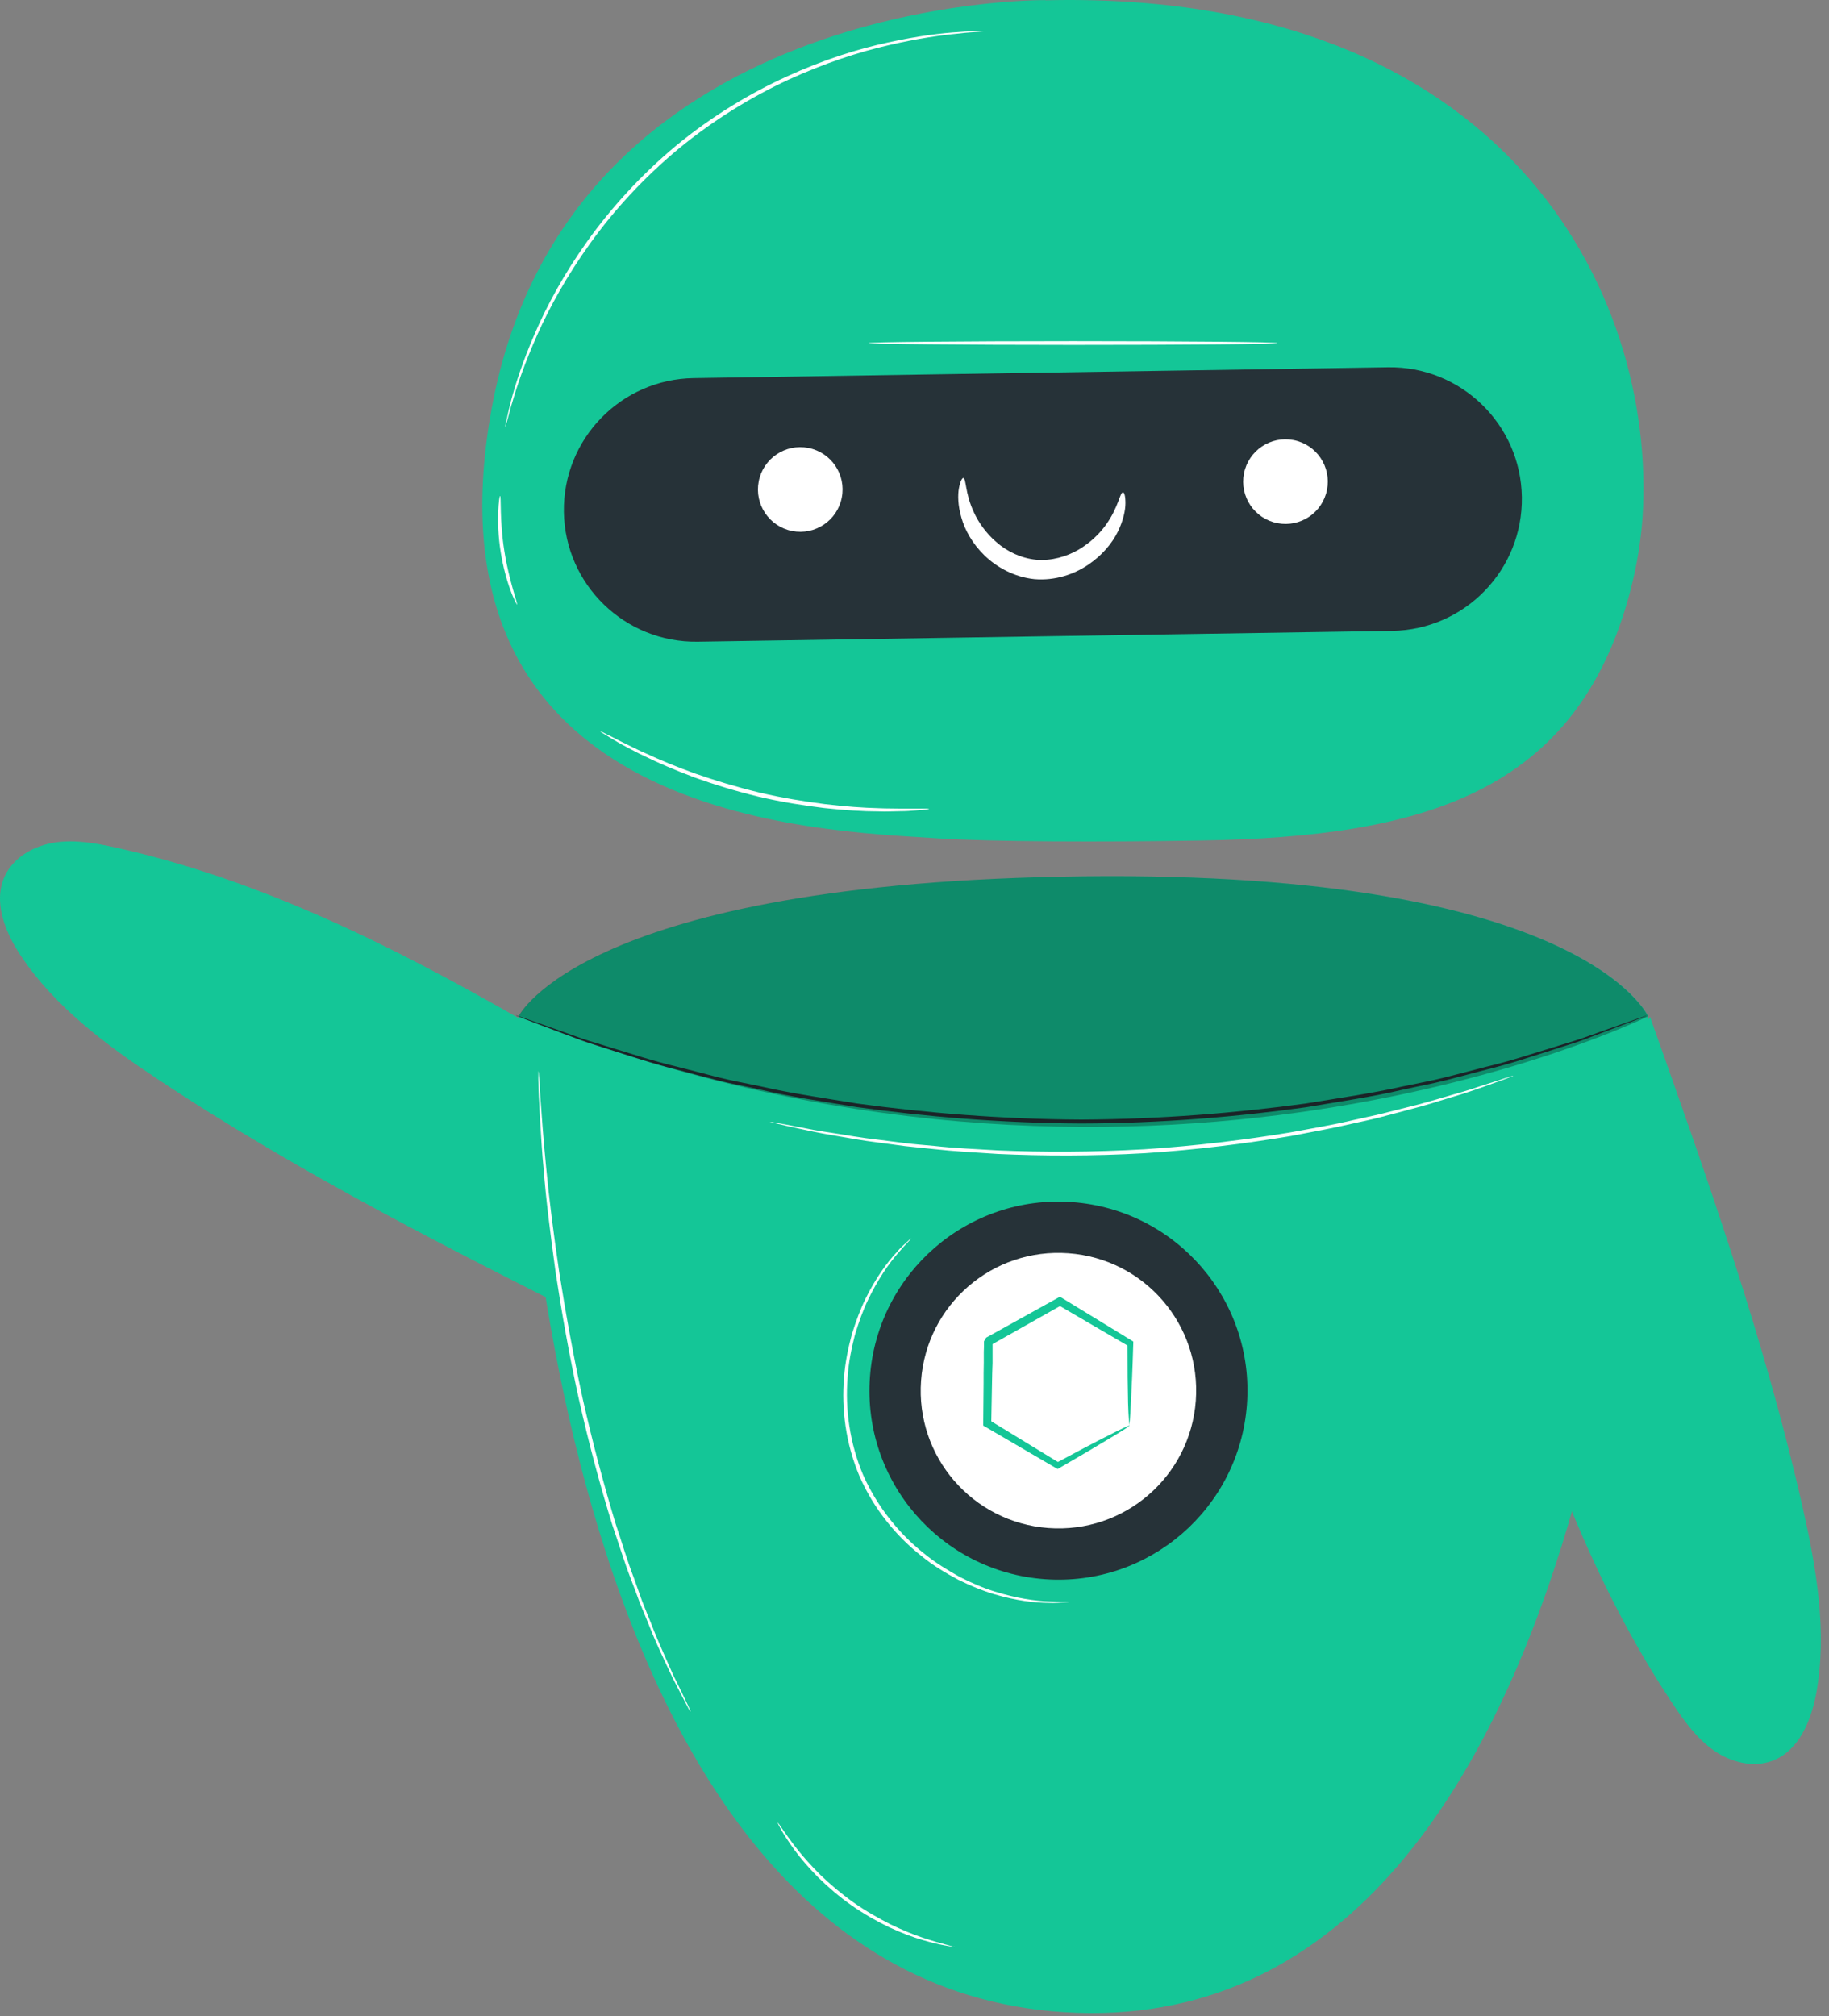
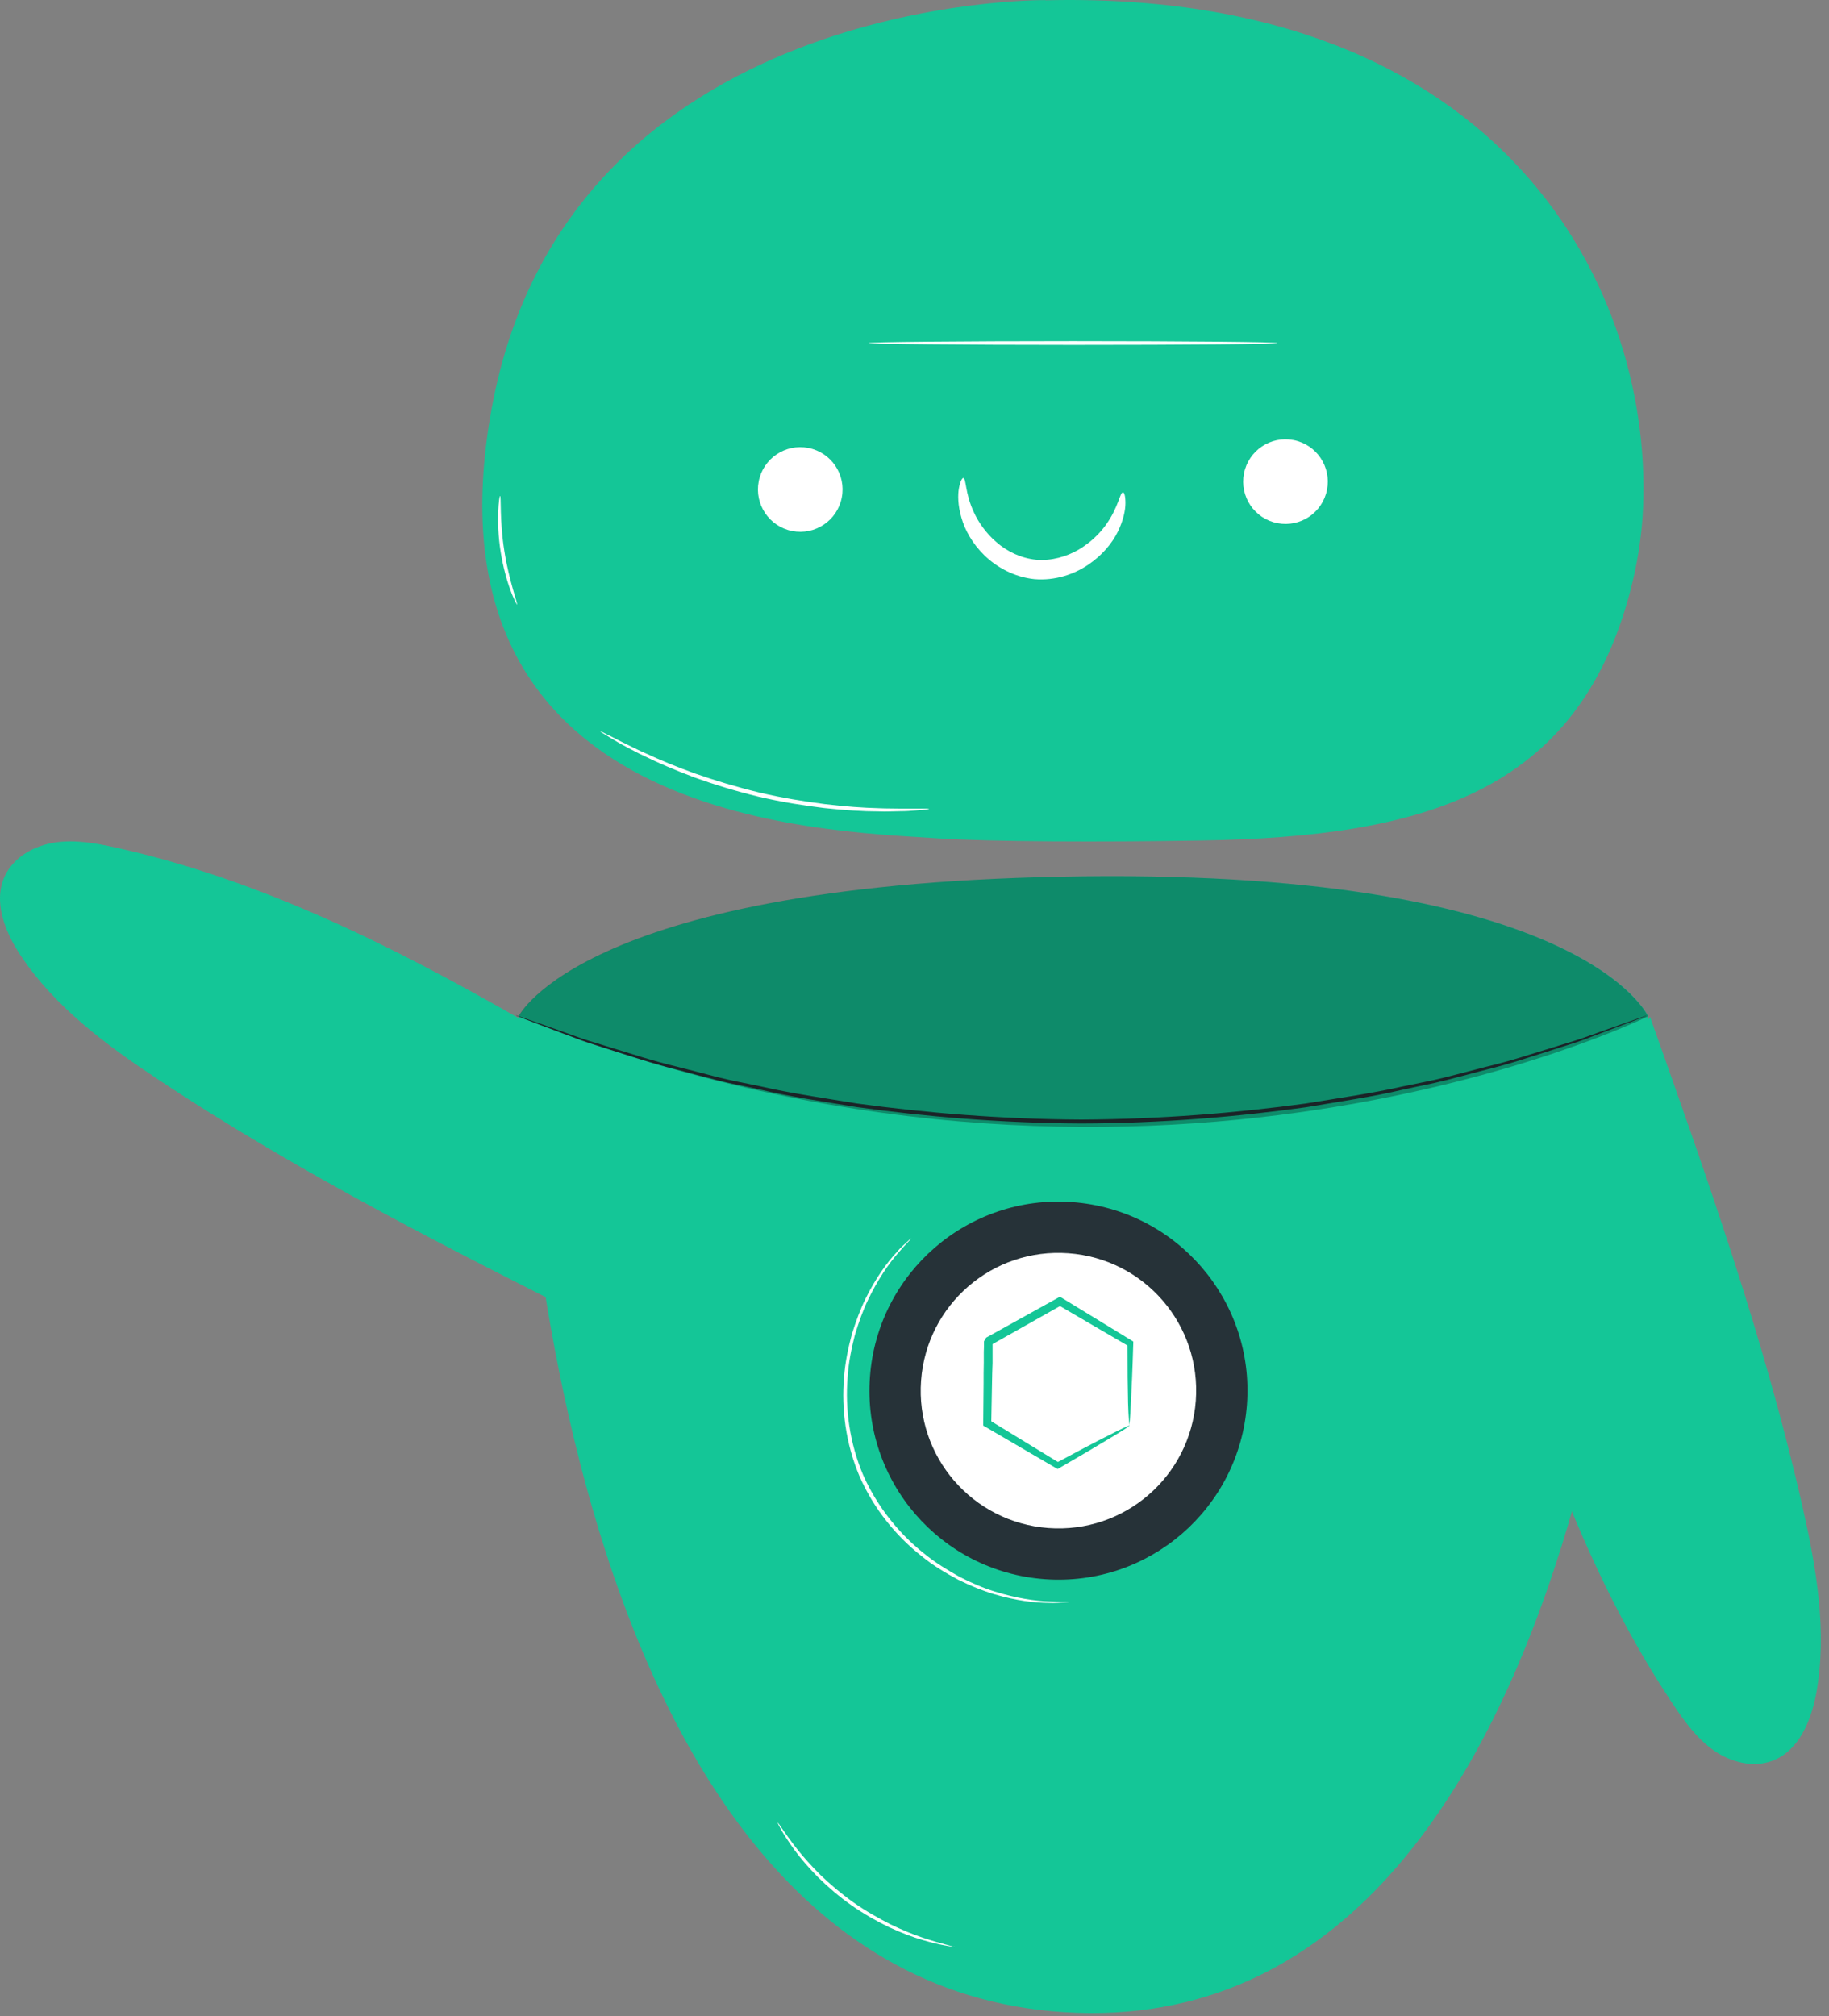
<svg xmlns="http://www.w3.org/2000/svg" width="98" height="108" viewBox="0 0 98 108" fill="none">
  <rect x="0" y="0" width="98" height="108" fill="#808080" stroke="none" />
  <path d="M27.883 54.596C21.043 50.676 13.893 47.106 6.203 45.406C5.123 45.166 4.013 44.966 2.923 45.136C1.833 45.306 0.753 45.906 0.273 46.896C-0.387 48.266 0.253 49.896 1.093 51.166C2.943 53.956 5.713 55.996 8.503 57.846C16.143 62.916 24.363 67.046 32.553 71.156C31.513 65.326 29.473 60.306 27.903 54.596" fill="#14C697" />
  <path d="M80.333 69.666C82.563 77.226 85.263 84.746 89.643 91.296C90.253 92.216 90.923 93.126 91.823 93.766C92.723 94.396 93.923 94.716 94.963 94.326C96.383 93.796 97.053 92.166 97.323 90.676C97.913 87.376 97.323 83.996 96.583 80.726C94.563 71.786 91.483 63.116 88.413 54.476C85.133 59.406 83.143 64.446 80.333 69.656" fill="#14C697" />
  <path d="M27.783 54.446C27.783 54.446 28.323 106.796 57.703 107.826C87.083 108.846 88.313 54.826 88.313 54.446C88.313 54.446 84.843 46.636 58.053 46.946C31.263 47.256 27.793 54.446 27.793 54.446H27.783Z" fill="#14C697" />
  <path d="M66.813 75.236C66.403 80.816 61.553 85.006 55.973 84.596C50.393 84.186 46.203 79.336 46.613 73.756C47.023 68.176 51.873 63.986 57.453 64.396C63.033 64.806 67.223 69.656 66.813 75.236Z" fill="#263238" />
  <path d="M64.073 75.036C63.773 79.106 60.243 82.156 56.173 81.856C52.103 81.556 49.053 78.026 49.353 73.956C49.653 69.886 53.183 66.836 57.253 67.136C61.323 67.436 64.373 70.966 64.073 75.036Z" fill="white" />
  <path d="M60.513 76.376C60.513 76.376 60.463 75.926 60.443 75.156C60.423 74.396 60.413 73.306 60.413 71.976L60.493 72.126C59.383 71.486 58.103 70.726 56.693 69.906H56.903C55.713 70.576 54.423 71.306 53.073 72.066C52.973 72.236 53.213 71.836 53.183 71.876V71.906V71.946V72.016V72.156V72.446V73.016C53.163 73.396 53.163 73.766 53.153 74.136C53.143 74.866 53.123 75.586 53.113 76.266L53.013 76.076C54.403 76.926 55.663 77.696 56.763 78.366H56.593C57.763 77.736 58.733 77.226 59.413 76.886C60.093 76.536 60.493 76.356 60.513 76.366C60.543 76.386 60.203 76.606 59.553 76.996C58.903 77.386 57.953 77.956 56.753 78.646L56.673 78.696L56.583 78.646C55.473 77.996 54.193 77.246 52.783 76.426L52.683 76.366V76.246C52.683 75.556 52.703 74.846 52.703 74.116C52.703 73.746 52.703 73.376 52.713 72.996V72.426L52.723 72.136V71.996V71.926V71.886V71.866V71.856C52.723 71.856 52.943 71.486 52.843 71.656C54.193 70.906 55.493 70.186 56.683 69.526L56.793 69.466L56.893 69.526C58.283 70.376 59.553 71.146 60.643 71.816L60.723 71.866V71.956C60.683 73.336 60.633 74.446 60.593 75.206C60.553 75.966 60.523 76.366 60.493 76.356L60.513 76.376Z" fill="#14C697" />
  <path d="M27.663 54.396C27.663 54.396 27.713 54.406 27.813 54.446C27.923 54.486 28.073 54.536 28.253 54.596C28.653 54.736 29.223 54.936 29.953 55.196C30.323 55.326 30.733 55.476 31.183 55.636C31.633 55.786 32.133 55.926 32.663 56.096C33.733 56.416 34.933 56.826 36.293 57.146C36.973 57.316 37.683 57.506 38.423 57.696C39.163 57.886 39.953 58.026 40.753 58.196C42.363 58.566 44.103 58.816 45.933 59.116C49.603 59.616 53.663 59.956 57.943 59.976C62.223 59.956 66.283 59.616 69.953 59.116C71.783 58.816 73.523 58.566 75.133 58.206C75.933 58.036 76.723 57.896 77.463 57.706C78.203 57.516 78.913 57.336 79.593 57.156C80.953 56.836 82.163 56.426 83.223 56.106C83.753 55.936 84.253 55.796 84.703 55.646C85.153 55.486 85.563 55.336 85.933 55.206C86.663 54.946 87.233 54.746 87.633 54.606C87.823 54.546 87.973 54.496 88.073 54.456C88.173 54.426 88.223 54.406 88.223 54.416C88.223 54.416 88.173 54.446 88.073 54.476C87.963 54.516 87.823 54.576 87.633 54.646C87.233 54.796 86.673 55.006 85.943 55.286C85.573 55.426 85.163 55.576 84.723 55.746C84.273 55.906 83.773 56.046 83.243 56.226C82.183 56.556 80.983 56.976 79.613 57.306C78.933 57.486 78.223 57.676 77.483 57.866C76.743 58.056 75.953 58.196 75.153 58.376C73.543 58.756 71.803 59.006 69.973 59.316C66.293 59.826 62.223 60.176 57.933 60.186C53.653 60.166 49.573 59.816 45.903 59.306C44.073 59.006 42.323 58.746 40.723 58.366C39.913 58.186 39.133 58.046 38.393 57.856C37.653 57.666 36.943 57.476 36.263 57.296C34.903 56.966 33.703 56.546 32.633 56.216C32.103 56.046 31.603 55.896 31.153 55.736C30.703 55.566 30.303 55.416 29.933 55.276C29.203 55.006 28.643 54.786 28.243 54.636C28.063 54.566 27.913 54.506 27.803 54.466C27.703 54.426 27.653 54.406 27.653 54.406L27.663 54.396Z" fill="#263238" />
  <g opacity="0.3">
    <path d="M27.783 54.446C27.783 54.446 31.253 47.246 58.043 46.946C84.833 46.636 88.303 54.446 88.303 54.446C88.303 54.446 61.273 67.776 27.773 54.446H27.783Z" fill="black" />
  </g>
-   <path d="M36.993 91.696C36.993 91.696 36.973 91.676 36.943 91.616C36.903 91.556 36.863 91.476 36.813 91.376C36.693 91.146 36.533 90.846 36.333 90.456C36.233 90.256 36.113 90.036 35.993 89.786C35.873 89.536 35.753 89.266 35.613 88.976C35.343 88.396 35.033 87.736 34.743 86.986C34.593 86.616 34.433 86.226 34.263 85.816C34.113 85.406 33.953 84.976 33.783 84.536C33.443 83.656 33.153 82.686 32.803 81.676C32.173 79.646 31.563 77.386 31.023 74.986C30.493 72.586 30.093 70.286 29.773 68.176C29.483 66.066 29.243 64.166 29.123 62.566C29.043 61.766 29.003 61.036 28.963 60.406C28.923 59.766 28.893 59.216 28.873 58.766C28.863 58.326 28.843 57.986 28.843 57.726C28.843 57.616 28.843 57.526 28.843 57.456C28.843 57.396 28.843 57.366 28.843 57.366C28.843 57.366 28.843 57.396 28.863 57.456C28.863 57.526 28.873 57.616 28.883 57.726C28.903 57.976 28.923 58.326 28.953 58.756C28.983 59.206 29.023 59.756 29.073 60.386C29.123 61.026 29.183 61.746 29.263 62.546C29.413 64.146 29.653 66.046 29.963 68.146C30.293 70.246 30.703 72.546 31.223 74.936C31.763 77.326 32.363 79.576 32.983 81.616C33.323 82.626 33.603 83.596 33.943 84.476C34.103 84.916 34.253 85.346 34.403 85.766C34.563 86.176 34.723 86.566 34.873 86.936C35.163 87.686 35.453 88.346 35.713 88.926C35.843 89.216 35.963 89.486 36.073 89.736C36.193 89.976 36.303 90.206 36.403 90.406C36.593 90.796 36.743 91.106 36.853 91.336C36.893 91.436 36.933 91.516 36.963 91.576C36.983 91.636 37.003 91.666 36.993 91.666V91.696Z" fill="white" />
  <path d="M51.153 104.286C51.153 104.286 50.983 104.286 50.683 104.226C50.383 104.176 49.953 104.076 49.433 103.926C48.913 103.776 48.303 103.546 47.653 103.246C47.003 102.936 46.313 102.546 45.633 102.076C44.953 101.596 44.353 101.076 43.843 100.576C43.343 100.066 42.913 99.576 42.593 99.136C42.273 98.696 42.033 98.326 41.883 98.066C41.733 97.806 41.663 97.656 41.673 97.646C41.703 97.626 42.043 98.206 42.703 99.046C43.033 99.466 43.463 99.946 43.963 100.446C44.473 100.936 45.073 101.446 45.733 101.916C46.403 102.386 47.083 102.766 47.713 103.086C48.353 103.396 48.943 103.636 49.453 103.806C50.473 104.146 51.133 104.266 51.123 104.306L51.153 104.286Z" fill="white" />
  <path d="M57.273 85.816C57.273 85.816 57.173 85.836 56.993 85.846C56.813 85.846 56.533 85.886 56.183 85.866C55.483 85.866 54.463 85.756 53.253 85.396C52.653 85.216 52.013 84.956 51.343 84.626C50.693 84.276 50.003 83.876 49.363 83.346C48.053 82.316 46.843 80.876 46.063 79.106C45.303 77.326 45.083 75.456 45.223 73.796C45.283 72.966 45.453 72.186 45.643 71.476C45.863 70.766 46.103 70.126 46.383 69.556C46.943 68.426 47.553 67.606 48.033 67.096C48.253 66.826 48.473 66.656 48.603 66.526C48.733 66.396 48.813 66.336 48.813 66.346C48.833 66.366 48.543 66.626 48.093 67.156C47.633 67.686 47.053 68.506 46.513 69.626C46.243 70.186 46.013 70.826 45.803 71.526C45.623 72.236 45.463 72.996 45.413 73.816C45.283 75.446 45.513 77.286 46.253 79.026C47.023 80.756 48.203 82.176 49.483 83.196C50.113 83.716 50.783 84.116 51.423 84.476C52.073 84.806 52.703 85.076 53.293 85.256C54.473 85.626 55.483 85.766 56.183 85.786C56.873 85.816 57.263 85.786 57.263 85.816H57.273Z" fill="white" />
  <path d="M56.013 0.006C56.013 0.006 30.403 -0.304 26.343 21.886C22.293 44.066 43.953 44.486 50.183 44.906C53.013 45.096 59.053 45.116 64.383 45.026C76.193 44.826 84.533 42.536 87.373 31.586C87.703 30.306 87.923 28.996 88.013 27.666C88.763 15.656 80.633 -0.574 56.013 0.016V0.006Z" fill="#14C697" />
-   <path d="M74.593 33.796L37.383 34.376C33.483 34.436 30.273 31.326 30.213 27.426C30.153 23.526 33.263 20.316 37.163 20.256L74.373 19.676C78.273 19.616 81.483 22.726 81.543 26.626C81.603 30.526 78.493 33.736 74.593 33.796Z" fill="#263238" />
  <path d="M45.103 26.656C44.863 27.886 43.673 28.686 42.443 28.446C41.213 28.206 40.413 27.016 40.653 25.786C40.893 24.556 42.083 23.756 43.313 23.996C44.543 24.236 45.343 25.426 45.103 26.656Z" fill="white" />
  <path d="M71.103 26.236C70.863 27.466 69.673 28.266 68.443 28.026C67.213 27.786 66.413 26.596 66.653 25.366C66.893 24.136 68.083 23.336 69.313 23.576C70.543 23.816 71.343 25.006 71.103 26.236Z" fill="white" />
  <path d="M51.613 25.606C51.783 25.626 51.693 26.416 52.193 27.466C52.433 27.986 52.833 28.566 53.393 29.046C53.953 29.536 54.703 29.906 55.523 29.986C56.343 30.056 57.153 29.816 57.793 29.446C58.433 29.066 58.933 28.576 59.263 28.106C59.943 27.156 60.003 26.366 60.173 26.376C60.243 26.376 60.303 26.576 60.303 26.956C60.303 27.326 60.193 27.876 59.893 28.486C59.593 29.096 59.063 29.746 58.303 30.256C57.553 30.766 56.533 31.116 55.433 31.026C54.343 30.916 53.403 30.386 52.753 29.756C52.093 29.116 51.693 28.376 51.513 27.726C51.323 27.076 51.313 26.516 51.383 26.146C51.453 25.776 51.553 25.596 51.623 25.606H51.613Z" fill="white" />
-   <path d="M52.773 1.666C52.773 1.666 52.743 1.666 52.683 1.686C52.613 1.686 52.523 1.696 52.413 1.706C52.173 1.726 51.823 1.736 51.373 1.796C50.473 1.876 49.173 2.056 47.593 2.426C46.013 2.786 44.173 3.386 42.233 4.276C40.293 5.176 38.273 6.396 36.363 7.966C34.463 9.546 32.873 11.296 31.623 13.036C30.373 14.776 29.443 16.466 28.783 17.946C28.123 19.426 27.703 20.666 27.453 21.536C27.313 21.966 27.243 22.316 27.173 22.536C27.143 22.636 27.123 22.726 27.093 22.796C27.073 22.856 27.063 22.886 27.063 22.886C27.063 22.886 27.063 22.856 27.073 22.796C27.083 22.726 27.103 22.636 27.133 22.526C27.193 22.296 27.253 21.946 27.373 21.506C27.603 20.626 28.003 19.366 28.653 17.876C29.293 16.386 30.223 14.666 31.473 12.916C32.723 11.166 34.323 9.386 36.233 7.796C38.153 6.216 40.203 4.986 42.163 4.096C44.123 3.196 45.983 2.616 47.573 2.276C49.163 1.926 50.473 1.766 51.383 1.716C51.833 1.676 52.193 1.676 52.433 1.666C52.543 1.666 52.633 1.666 52.703 1.666C52.763 1.666 52.793 1.666 52.793 1.666H52.773Z" fill="white" />
  <path d="M27.703 32.396C27.703 32.396 27.523 32.106 27.343 31.596C27.153 31.086 26.953 30.366 26.823 29.546C26.693 28.726 26.673 27.976 26.693 27.436C26.713 26.896 26.773 26.566 26.793 26.566C26.863 26.566 26.763 27.906 27.023 29.516C27.273 31.126 27.763 32.376 27.703 32.396Z" fill="white" />
  <path d="M68.443 18.376C68.443 18.436 63.543 18.476 57.493 18.476C51.443 18.476 46.543 18.426 46.543 18.376C46.543 18.326 51.443 18.276 57.493 18.276C63.543 18.276 68.443 18.326 68.443 18.376Z" fill="white" />
  <path d="M49.763 43.336C49.763 43.336 49.703 43.356 49.583 43.366C49.433 43.376 49.263 43.396 49.053 43.416C48.823 43.436 48.533 43.456 48.203 43.456C47.873 43.456 47.493 43.486 47.083 43.466C46.253 43.466 45.263 43.406 44.163 43.286C43.073 43.156 41.873 42.966 40.633 42.676C39.393 42.376 38.233 42.016 37.203 41.646C36.173 41.256 35.253 40.866 34.513 40.496C34.133 40.326 33.803 40.136 33.513 39.986C33.223 39.836 32.973 39.686 32.773 39.566C32.593 39.456 32.443 39.366 32.313 39.286C32.213 39.216 32.153 39.186 32.163 39.176C32.173 39.166 32.223 39.196 32.333 39.246C32.463 39.316 32.623 39.396 32.813 39.486C33.013 39.596 33.273 39.726 33.563 39.866C33.863 40.006 34.193 40.186 34.573 40.346C35.323 40.696 36.233 41.076 37.263 41.446C38.293 41.806 39.453 42.156 40.683 42.456C41.913 42.746 43.103 42.936 44.193 43.076C45.283 43.206 46.263 43.276 47.093 43.296C47.503 43.316 47.883 43.306 48.213 43.316C48.543 43.316 48.823 43.316 49.063 43.316C49.273 43.316 49.453 43.316 49.593 43.316C49.713 43.316 49.783 43.316 49.783 43.326L49.763 43.336Z" fill="white" />
-   <path d="M81.083 57.636C81.083 57.636 81.053 57.656 80.983 57.676C80.903 57.706 80.813 57.736 80.693 57.786C80.423 57.886 80.053 58.016 79.583 58.186C79.103 58.356 78.513 58.566 77.813 58.766C77.113 58.976 76.333 59.236 75.443 59.456C75.003 59.576 74.533 59.696 74.053 59.826C73.573 59.956 73.063 60.056 72.533 60.176C71.483 60.426 70.353 60.626 69.163 60.856C66.773 61.256 64.133 61.596 61.343 61.776C58.553 61.936 55.883 61.926 53.463 61.816C52.253 61.736 51.103 61.676 50.033 61.556C49.493 61.496 48.983 61.456 48.483 61.396C47.993 61.326 47.513 61.266 47.063 61.206C46.153 61.096 45.343 60.936 44.623 60.816C43.903 60.696 43.293 60.566 42.793 60.456C42.303 60.346 41.923 60.266 41.643 60.196C41.523 60.166 41.423 60.146 41.343 60.126C41.273 60.106 41.243 60.096 41.243 60.096C41.243 60.096 41.283 60.096 41.343 60.106C41.423 60.116 41.523 60.136 41.643 60.156C41.923 60.206 42.313 60.286 42.803 60.376C43.303 60.476 43.923 60.596 44.633 60.696C45.353 60.806 46.163 60.956 47.073 61.056C47.523 61.116 48.003 61.176 48.493 61.236C48.983 61.296 49.503 61.336 50.043 61.386C51.113 61.506 52.263 61.556 53.463 61.626C55.873 61.726 58.533 61.726 61.323 61.566C64.103 61.386 66.743 61.056 69.123 60.666C70.313 60.446 71.443 60.256 72.493 60.006C73.013 59.886 73.523 59.786 74.013 59.666C74.493 59.546 74.963 59.426 75.403 59.316C76.293 59.106 77.083 58.856 77.783 58.656C78.483 58.466 79.083 58.266 79.563 58.106C80.043 57.956 80.413 57.836 80.683 57.746C80.803 57.706 80.903 57.686 80.973 57.656C81.043 57.636 81.073 57.626 81.073 57.636H81.083Z" fill="white" />
</svg>